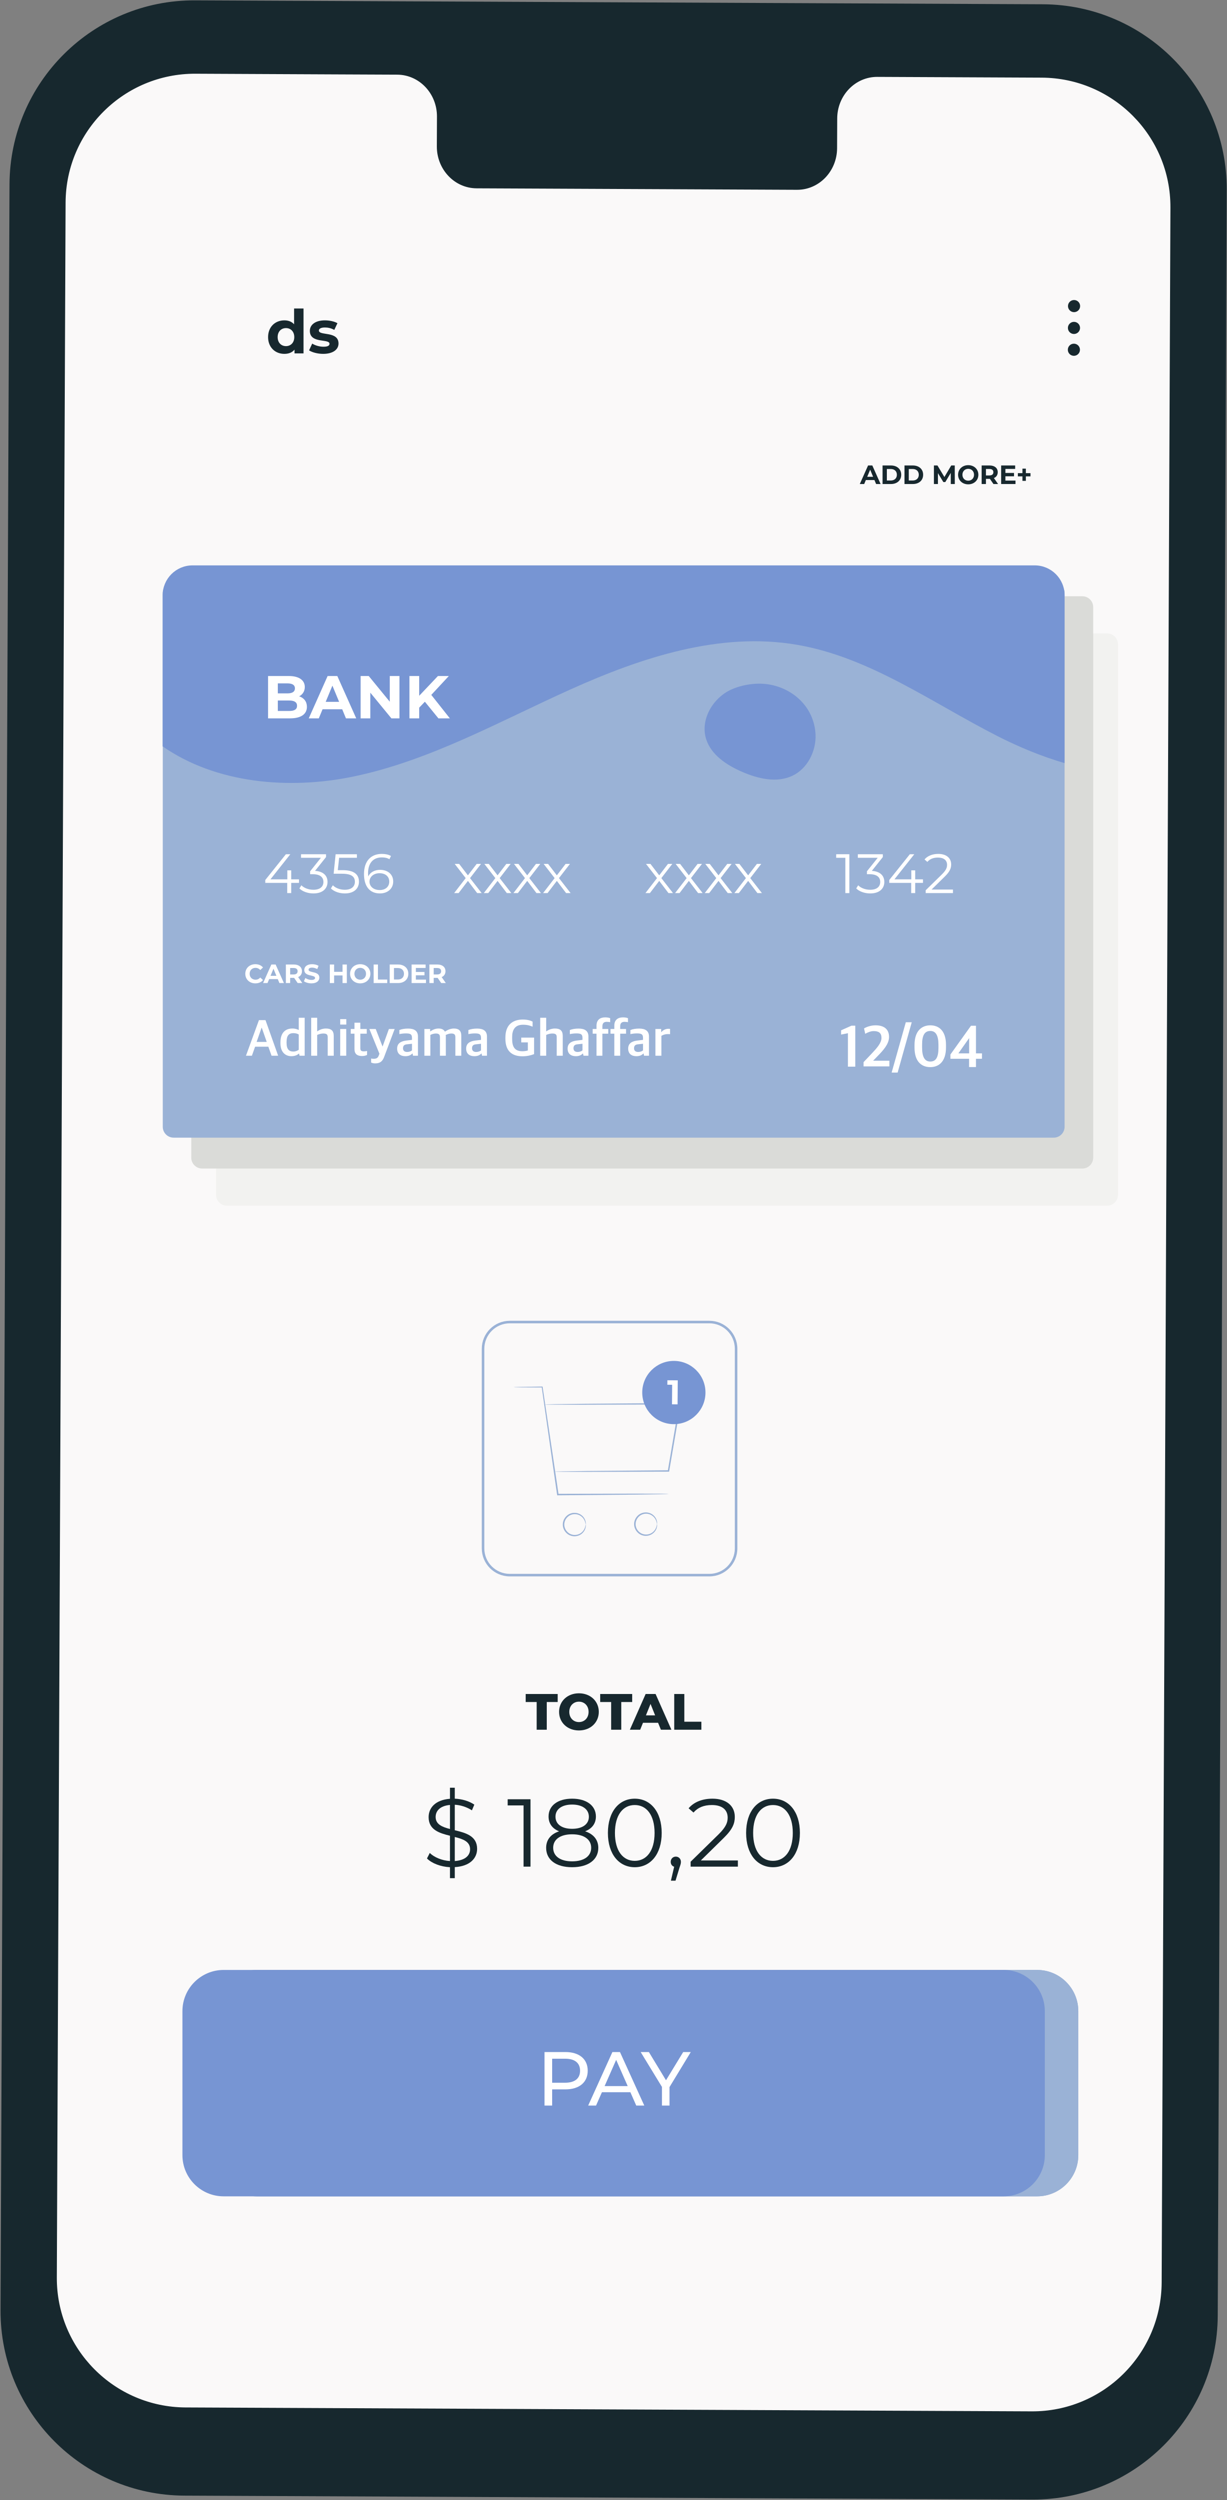
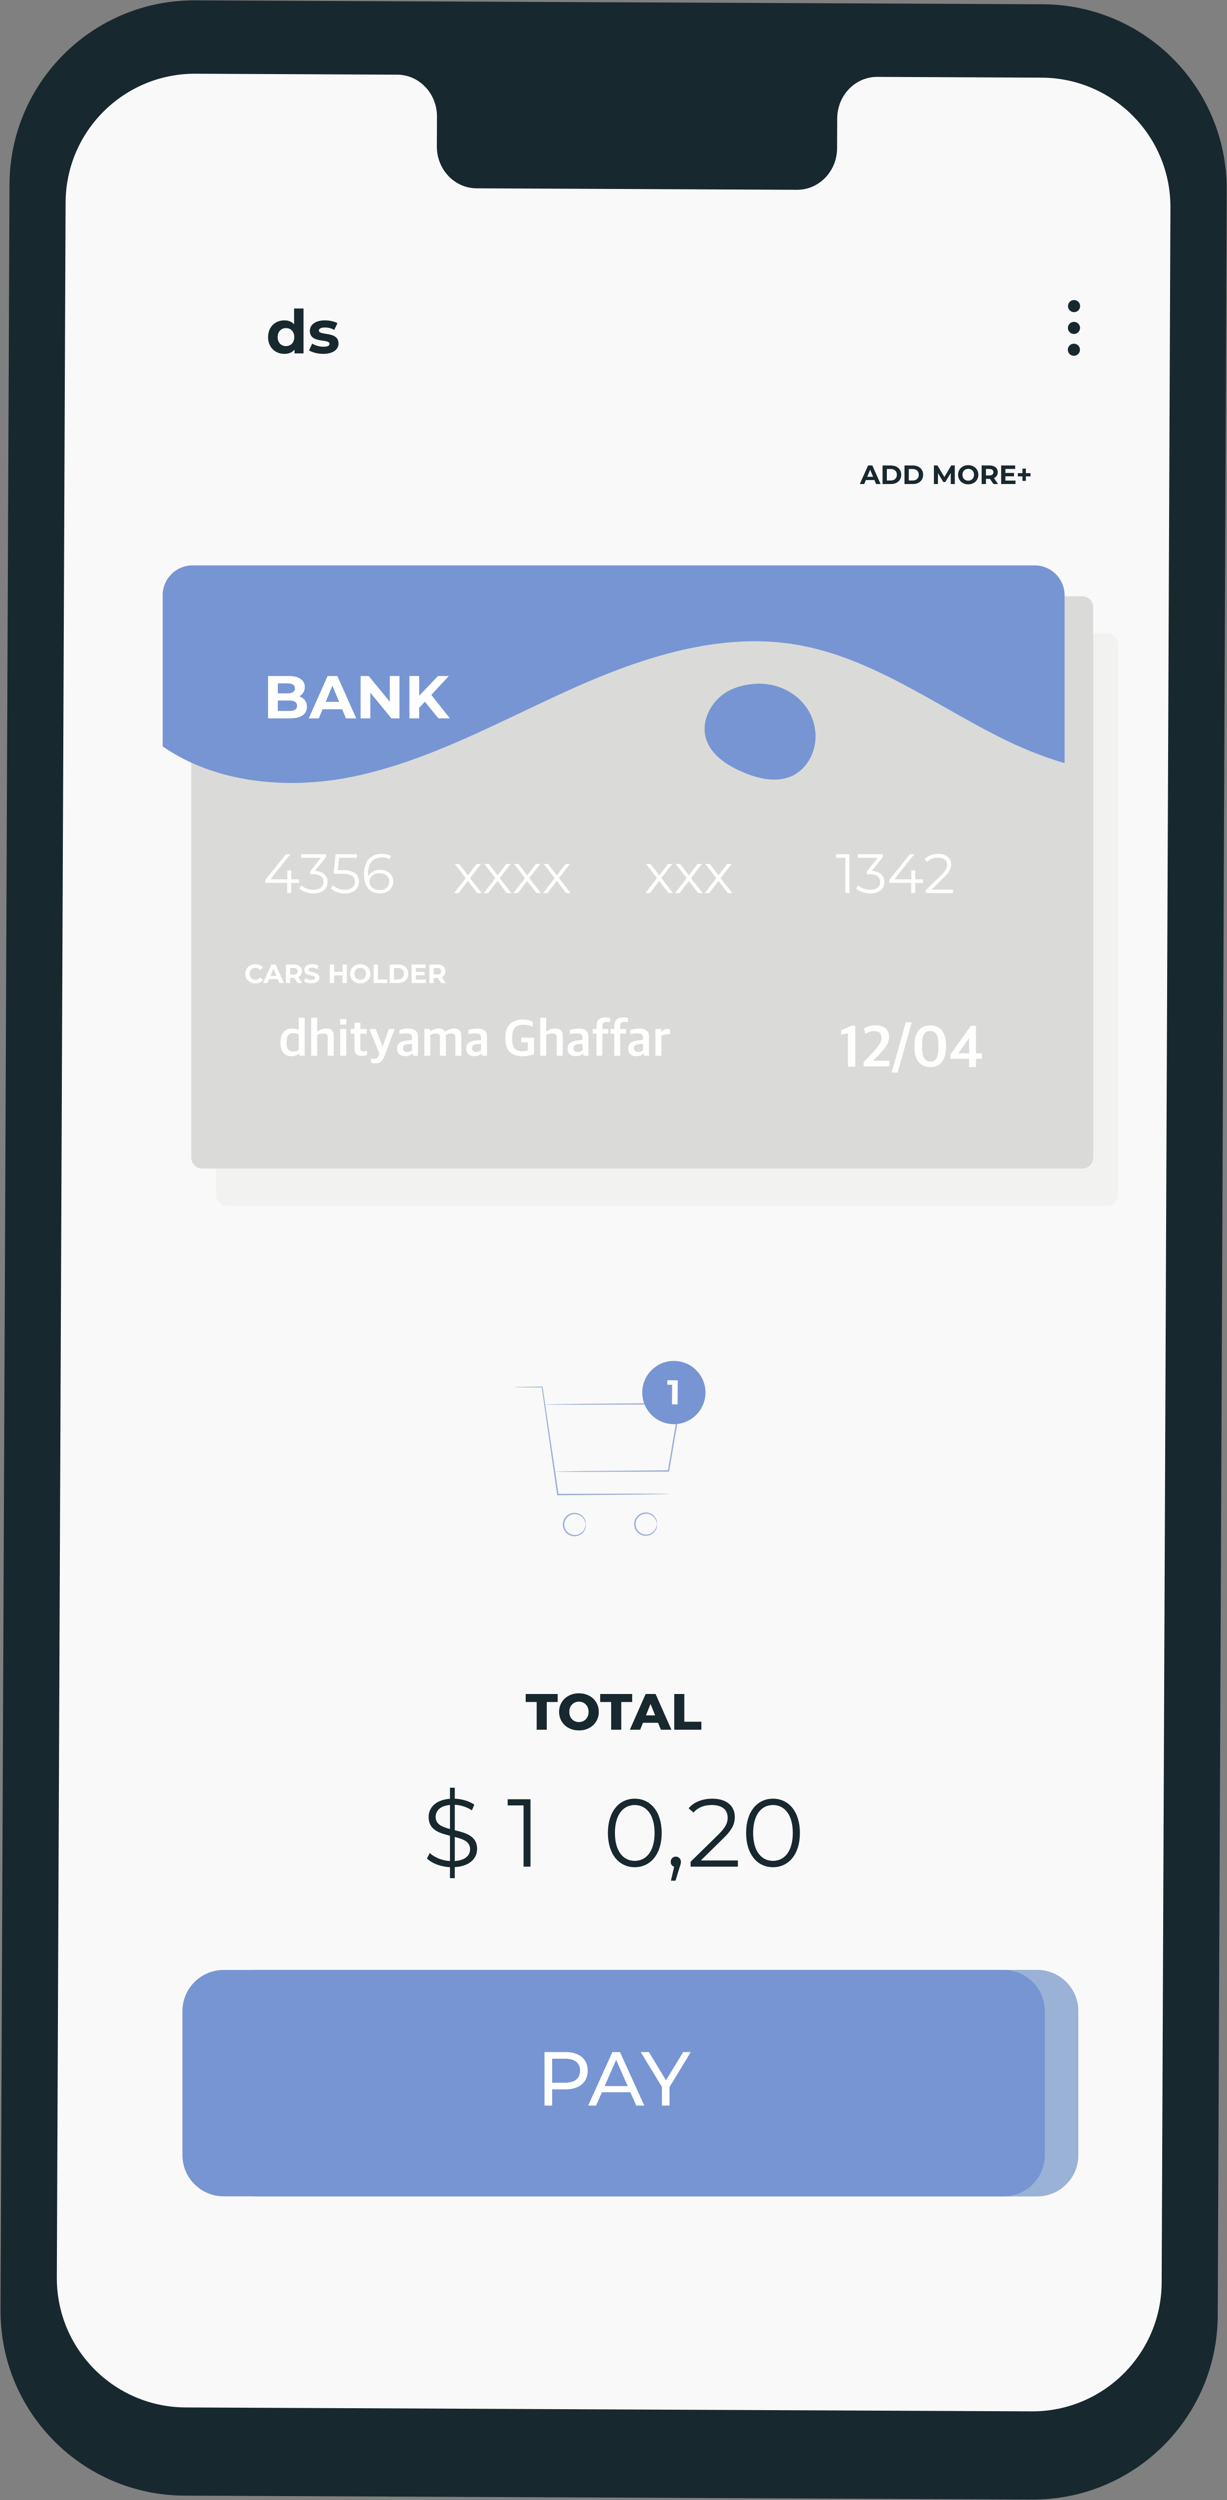
<svg xmlns="http://www.w3.org/2000/svg" height="987.9" preserveAspectRatio="xMidYMid meet" version="1.0" viewBox="297.5 46.1 484.9 987.9" width="484.9" zoomAndPan="magnify">
  <rect x="297.5" y="46.1" width="484.9" height="987.9" fill="#808080" stroke="none" />
  <g>
    <g id="change1_1">
      <path d="M 705.418 1033.762 L 370.359 1032.211 C 330.059 1032.027 297.539 999.215 297.711 958.918 L 301.258 118.918 C 301.43 78.602 334.262 46.051 374.582 46.238 L 709.645 47.789 C 749.941 47.969 782.461 80.785 782.289 121.082 L 778.738 961.086 C 778.57 1001.402 745.738 1033.949 705.418 1033.762" fill="#17282e" />
    </g>
    <g id="change2_1">
      <path d="M 709.164 76.781 L 644.203 76.48 C 635.492 76.441 628.395 83.789 628.359 92.895 L 628.309 104.68 C 628.27 113.785 621.176 121.137 612.465 121.098 L 485.84 120.512 C 477.129 120.473 470.098 113.055 470.137 103.949 L 470.184 92.164 C 470.223 83.059 463.191 75.641 454.48 75.602 L 431.633 75.5 L 374.773 75.23 C 346.535 75.102 323.543 97.895 323.422 126.133 L 319.957 946.031 C 319.84 974.258 342.613 997.238 370.836 997.367 L 705.227 998.91 C 733.465 999.043 756.457 976.25 756.578 948.012 L 760.043 128.109 C 760.16 99.887 737.387 76.91 709.164 76.781" fill="#faf9f9" />
    </g>
    <g id="change1_2">
      <path d="M 724.355 167.055 C 724.352 168.379 723.273 169.449 721.949 169.445 C 720.625 169.438 719.555 168.363 719.559 167.035 C 719.562 165.711 720.641 164.645 721.965 164.648 C 723.289 164.652 724.359 165.73 724.355 167.055" fill="#17282e" />
    </g>
    <g id="change1_3">
      <path d="M 724.324 175.684 C 724.316 177.008 723.242 178.074 721.914 178.07 C 720.59 178.066 719.52 176.988 719.527 175.664 C 719.531 174.34 720.609 173.27 721.934 173.273 C 723.258 173.277 724.328 174.355 724.324 175.684" fill="#17282e" />
    </g>
    <g id="change1_4">
      <path d="M 724.289 184.309 C 724.285 185.633 723.211 186.703 721.883 186.699 C 720.559 186.691 719.488 185.613 719.496 184.289 C 719.5 182.965 720.578 181.895 721.902 181.902 C 723.227 181.906 724.297 182.984 724.289 184.309" fill="#17282e" />
    </g>
    <g id="change3_1">
      <path d="M 735.023 522.508 L 387.188 522.508 C 384.812 522.508 382.887 520.586 382.887 518.211 L 382.887 300.68 C 382.887 298.309 384.812 296.383 387.188 296.383 L 735.023 296.383 C 737.398 296.383 739.324 298.309 739.324 300.68 L 739.324 518.211 C 739.324 520.586 737.398 522.508 735.023 522.508" fill="#f2f2f0" />
    </g>
    <g id="change4_1">
      <path d="M 725.227 507.832 L 377.387 507.832 C 375.012 507.832 373.09 505.906 373.09 503.531 L 373.09 286.004 C 373.09 283.629 375.012 281.703 377.387 281.703 L 725.227 281.703 C 727.602 281.703 729.523 283.629 729.523 286.004 L 729.523 503.531 C 729.523 505.906 727.602 507.832 725.227 507.832" fill="#dadbd8" />
    </g>
    <g id="change1_5">
      <path d="M 643.074 235.785 L 639.676 235.785 L 639.023 237.355 L 637.285 237.355 L 640.555 230.027 L 642.23 230.027 L 645.504 237.355 L 643.727 237.355 Z M 642.539 234.496 L 641.383 231.691 L 640.219 234.496 Z M 642.539 234.496" fill="#17282e" />
    </g>
    <g id="change1_6">
      <path d="M 646.281 230.027 L 649.609 230.027 C 652.008 230.027 653.652 231.473 653.652 233.691 C 653.652 235.91 652.008 237.355 649.609 237.355 L 646.281 237.355 Z M 649.527 235.965 C 650.984 235.965 651.938 235.094 651.938 233.691 C 651.938 232.289 650.984 231.422 649.527 231.422 L 647.98 231.422 L 647.98 235.965 L 649.527 235.965" fill="#17282e" />
    </g>
    <g id="change1_7">
      <path d="M 654.945 230.027 L 658.273 230.027 C 660.672 230.027 662.316 231.473 662.316 233.691 C 662.316 235.91 660.672 237.355 658.273 237.355 L 654.945 237.355 Z M 658.188 235.965 C 659.645 235.965 660.598 235.094 660.598 233.691 C 660.598 232.289 659.645 231.422 658.188 231.422 L 656.641 231.422 L 656.641 235.965 L 658.188 235.965" fill="#17282e" />
    </g>
    <g id="change1_8">
      <path d="M 673.242 237.355 L 673.23 232.961 L 671.074 236.582 L 670.309 236.582 L 668.164 233.055 L 668.164 237.355 L 666.574 237.355 L 666.574 230.027 L 667.977 230.027 L 670.719 234.582 L 673.418 230.027 L 674.812 230.027 L 674.832 237.355 L 673.242 237.355" fill="#17282e" />
    </g>
    <g id="change1_9">
      <path d="M 676.129 233.691 C 676.129 231.516 677.82 229.902 680.137 229.902 C 682.438 229.902 684.145 231.504 684.145 233.691 C 684.145 235.883 682.438 237.48 680.137 237.48 C 677.82 237.48 676.129 235.871 676.129 233.691 Z M 682.43 233.691 C 682.43 232.301 681.445 231.348 680.137 231.348 C 678.824 231.348 677.844 232.301 677.844 233.691 C 677.844 235.086 678.824 236.035 680.137 236.035 C 681.445 236.035 682.43 235.086 682.43 233.691" fill="#17282e" />
    </g>
    <g id="change1_10">
      <path d="M 690.105 237.355 L 688.695 235.312 L 687.133 235.312 L 687.133 237.355 L 685.438 237.355 L 685.438 230.027 L 688.609 230.027 C 690.566 230.027 691.797 231.043 691.797 232.688 C 691.797 233.785 691.238 234.594 690.285 235 L 691.93 237.355 Z M 688.516 231.41 L 687.133 231.41 L 687.133 233.965 L 688.516 233.965 C 689.555 233.965 690.074 233.48 690.074 232.688 C 690.074 231.879 689.555 231.41 688.516 231.41" fill="#17282e" />
    </g>
    <g id="change1_11">
      <path d="M 698.816 235.996 L 698.816 237.355 L 693.145 237.355 L 693.145 230.027 L 698.684 230.027 L 698.684 231.391 L 694.828 231.391 L 694.828 232.98 L 698.23 232.98 L 698.23 234.301 L 694.828 234.301 L 694.828 235.996 L 698.816 235.996" fill="#17282e" />
    </g>
    <g id="change1_12">
      <path d="M 704.738 234.332 L 702.914 234.332 L 702.914 236.109 L 701.566 236.109 L 701.566 234.332 L 699.754 234.332 L 699.754 233.055 L 701.566 233.055 L 701.566 231.273 L 702.914 231.273 L 702.914 233.055 L 704.738 233.055 L 704.738 234.332" fill="#17282e" />
    </g>
    <g id="change1_13">
      <path d="M 417.453 168 L 417.453 185.734 L 413.891 185.734 L 413.891 184.254 C 412.961 185.379 411.598 185.926 409.875 185.926 C 406.242 185.926 403.445 183.344 403.445 179.305 C 403.445 175.266 406.242 172.684 409.875 172.684 C 411.453 172.684 412.793 173.188 413.723 174.238 L 413.723 168 Z M 413.797 179.305 C 413.797 177.082 412.359 175.742 410.52 175.742 C 408.656 175.742 407.223 177.082 407.223 179.305 C 407.223 181.527 408.656 182.867 410.52 182.867 C 412.359 182.867 413.797 181.527 413.797 179.305" fill="#17282e" />
    </g>
    <g id="change1_14">
      <path d="M 419.641 184.539 L 420.883 181.863 C 422.027 182.605 423.773 183.105 425.352 183.105 C 427.074 183.105 427.719 182.652 427.719 181.934 C 427.719 179.832 419.949 181.98 419.949 176.844 C 419.949 174.402 422.148 172.684 425.902 172.684 C 427.672 172.684 429.633 173.09 430.852 173.809 L 429.605 176.461 C 428.34 175.742 427.074 175.504 425.902 175.504 C 424.23 175.504 423.512 176.031 423.512 176.699 C 423.512 178.898 431.277 176.77 431.277 181.84 C 431.277 184.23 429.059 185.926 425.211 185.926 C 423.031 185.926 420.832 185.328 419.641 184.539" fill="#17282e" />
    </g>
    <g id="change1_15">
      <path d="M 509.586 718.629 L 505.246 718.629 L 505.246 715.461 L 517.895 715.461 L 517.895 718.629 L 513.578 718.629 L 513.578 729.578 L 509.586 729.578 L 509.586 718.629" fill="#17282e" />
    </g>
    <g id="change1_16">
      <path d="M 518.445 722.52 C 518.445 718.285 521.773 715.18 526.289 715.18 C 530.809 715.18 534.137 718.285 534.137 722.52 C 534.137 726.758 530.809 729.863 526.289 729.863 C 521.773 729.863 518.445 726.758 518.445 722.52 Z M 530.105 722.52 C 530.105 720.082 528.43 718.488 526.289 718.488 C 524.152 718.488 522.48 720.082 522.48 722.52 C 522.48 724.961 524.152 726.555 526.289 726.555 C 528.43 726.555 530.105 724.961 530.105 722.52" fill="#17282e" />
    </g>
    <g id="change1_17">
      <path d="M 539.023 718.629 L 534.688 718.629 L 534.688 715.461 L 547.336 715.461 L 547.336 718.629 L 543.02 718.629 L 543.02 729.578 L 539.023 729.578 L 539.023 718.629" fill="#17282e" />
    </g>
    <g id="change1_18">
      <path d="M 557.57 726.84 L 551.602 726.84 L 550.492 729.578 L 546.414 729.578 L 552.648 715.461 L 556.582 715.461 L 562.836 729.578 L 558.68 729.578 Z M 556.398 723.895 L 554.586 719.375 L 552.77 723.895 Z M 556.398 723.895" fill="#17282e" />
    </g>
    <g id="change1_19">
      <path d="M 563.949 715.461 L 567.941 715.461 L 567.941 726.414 L 574.68 726.414 L 574.68 729.578 L 563.949 729.578 L 563.949 715.461" fill="#17282e" />
    </g>
    <g id="change1_20">
      <path d="M 477.227 783.863 L 477.227 788.234 L 475.324 788.234 L 475.324 783.902 C 471.598 783.711 468.102 782.344 466.238 780.441 L 467.34 778.273 C 469.09 779.984 472.133 781.273 475.324 781.469 L 475.324 771.465 C 471.145 770.438 466.887 769.145 466.887 764.125 C 466.887 760.473 469.508 757.316 475.324 756.863 L 475.324 752.484 L 477.227 752.484 L 477.227 756.82 C 480.078 756.938 482.934 757.773 484.949 759.18 L 483.996 761.426 C 481.867 760.055 479.434 759.332 477.227 759.219 L 477.227 769.297 C 481.523 770.32 486.051 771.539 486.051 776.637 C 486.051 780.328 483.273 783.52 477.227 783.863 Z M 475.324 768.805 L 475.324 759.297 C 471.406 759.641 469.66 761.652 469.66 764.047 C 469.66 766.941 472.207 768.004 475.324 768.805 Z M 483.273 776.789 C 483.273 773.785 480.5 772.758 477.227 771.961 L 477.227 781.469 C 481.41 781.16 483.273 779.223 483.273 776.789" fill="#17282e" />
    </g>
    <g id="change1_21">
      <path d="M 507.145 757.051 L 507.145 783.672 L 504.402 783.672 L 504.402 759.484 L 498.129 759.484 L 498.129 757.051 L 507.145 757.051" fill="#17282e" />
    </g>
    <g id="change1_22">
-       <path d="M 533.945 776.258 C 533.945 780.973 529.953 783.902 523.602 783.902 C 517.215 783.902 513.332 780.973 513.332 776.258 C 513.332 773.062 515.156 770.816 518.469 769.715 C 515.77 768.648 514.285 766.637 514.285 763.859 C 514.285 759.523 517.973 756.82 523.602 756.82 C 529.23 756.82 532.996 759.523 532.996 763.859 C 532.996 766.637 531.477 768.648 528.734 769.715 C 532.082 770.816 533.945 773.098 533.945 776.258 Z M 531.133 776.219 C 531.133 772.949 528.316 770.895 523.602 770.895 C 518.887 770.895 516.109 772.949 516.109 776.219 C 516.109 779.527 518.887 781.582 523.602 781.582 C 528.316 781.582 531.133 779.527 531.133 776.219 Z M 523.602 768.727 C 527.746 768.727 530.219 766.863 530.219 763.973 C 530.219 760.969 527.594 759.145 523.602 759.145 C 519.57 759.145 517.02 760.969 517.02 763.934 C 517.02 766.863 519.453 768.727 523.602 768.727" fill="#17282e" />
-     </g>
+       </g>
    <g id="change1_23">
      <path d="M 537.738 770.363 C 537.738 761.879 542.188 756.82 548.348 756.82 C 554.508 756.82 558.996 761.879 558.996 770.363 C 558.996 778.844 554.508 783.902 548.348 783.902 C 542.188 783.902 537.738 778.844 537.738 770.363 Z M 556.184 770.363 C 556.184 763.25 552.984 759.332 548.348 759.332 C 543.707 759.332 540.516 763.25 540.516 770.363 C 540.516 777.477 543.707 781.391 548.348 781.391 C 552.984 781.391 556.184 777.477 556.184 770.363" fill="#17282e" />
    </g>
    <g id="change1_24">
      <path d="M 566.59 781.77 C 566.59 782.418 566.438 782.91 566.059 783.98 L 564.461 789.227 L 562.637 789.227 L 563.926 783.711 C 563.129 783.48 562.559 782.762 562.559 781.77 C 562.559 780.594 563.434 779.715 564.574 779.715 C 565.754 779.715 566.59 780.629 566.59 781.77" fill="#17282e" />
    </g>
    <g id="change1_25">
      <path d="M 589.102 781.238 L 589.102 783.672 L 570.43 783.672 L 570.43 781.734 L 581.492 770.895 C 584.5 767.93 585.07 766.141 585.07 764.312 C 585.07 761.234 582.902 759.332 578.836 759.332 C 575.715 759.332 573.316 760.281 571.566 762.301 L 569.629 760.625 C 571.684 758.191 574.992 756.82 579.062 756.82 C 584.465 756.82 587.887 759.562 587.887 764.012 C 587.887 766.559 587.086 768.84 583.512 772.34 L 574.457 781.238 L 589.102 781.238" fill="#17282e" />
    </g>
    <g id="change1_26">
      <path d="M 592.359 770.363 C 592.359 761.879 596.812 756.82 602.973 756.82 C 609.133 756.82 613.617 761.879 613.617 770.363 C 613.617 778.844 609.133 783.902 602.973 783.902 C 596.812 783.902 592.359 778.844 592.359 770.363 Z M 610.805 770.363 C 610.805 763.25 607.609 759.332 602.973 759.332 C 598.328 759.332 595.137 763.25 595.137 770.363 C 595.137 777.477 598.328 781.391 602.973 781.391 C 607.609 781.391 610.805 777.477 610.805 770.363" fill="#17282e" />
    </g>
    <g id="change5_1">
      <path d="M 707.352 913.949 L 399.109 913.949 C 390.113 913.949 382.824 906.656 382.824 897.664 L 382.824 840.781 C 382.824 831.785 390.113 824.496 399.109 824.496 L 707.352 824.496 C 716.344 824.496 723.637 831.785 723.637 840.781 L 723.637 897.664 C 723.637 906.656 716.344 913.949 707.352 913.949" fill="#9ab2d6" />
    </g>
    <g id="change5_2">
      <path d="M 707.352 824.496 L 399.109 824.496 C 390.113 824.496 382.824 831.785 382.824 840.781 L 382.824 897.664 C 382.824 906.656 390.113 913.949 399.109 913.949 L 707.352 913.949 C 716.344 913.949 723.637 906.656 723.637 897.664 L 723.637 840.781 C 723.637 831.785 716.344 824.496 707.352 824.496" fill="#9ab2d6" />
    </g>
    <g id="change6_1">
      <path d="M 694.121 913.949 L 385.879 913.949 C 376.887 913.949 369.594 906.656 369.594 897.664 L 369.594 840.781 C 369.594 831.785 376.887 824.496 385.879 824.496 L 694.121 824.496 C 703.113 824.496 710.406 831.785 710.406 840.781 L 710.406 897.664 C 710.406 906.656 703.113 913.949 694.121 913.949" fill="#7795d3" />
    </g>
    <g id="change7_1">
      <path d="M 529.762 864.312 C 529.762 868.902 526.438 871.688 520.938 871.688 L 515.707 871.688 L 515.707 878.09 L 512.688 878.09 L 512.688 856.938 L 520.938 856.938 C 526.438 856.938 529.762 859.719 529.762 864.312 Z M 526.738 864.312 C 526.738 861.289 524.715 859.566 520.848 859.566 L 515.707 859.566 L 515.707 869.059 L 520.848 869.059 C 524.715 869.059 526.738 867.332 526.738 864.312" fill="#fff" />
    </g>
    <g id="change7_2">
      <path d="M 546.617 872.805 L 535.379 872.805 L 533.051 878.09 L 529.941 878.09 L 539.52 856.938 L 542.508 856.938 L 552.117 878.09 L 548.945 878.09 Z M 545.562 870.387 L 541 860.02 L 536.438 870.387 Z M 545.562 870.387" fill="#fff" />
    </g>
    <g id="change7_3">
      <path d="M 562.086 870.777 L 562.086 878.09 L 559.098 878.09 L 559.098 870.719 L 550.695 856.938 L 553.93 856.938 L 560.695 868.09 L 567.496 856.938 L 570.488 856.938 L 562.086 870.777" fill="#fff" />
    </g>
    <g id="change5_3">
      <path d="M 561.738 636.398 C 561.738 636.418 561.441 636.438 560.871 636.461 C 560.246 636.477 559.414 636.5 558.363 636.527 C 556.129 636.562 552.98 636.609 549.09 636.672 C 541.176 636.742 530.246 636.84 517.953 636.949 L 517.699 636.949 L 517.66 636.699 C 517.422 635.055 517.168 633.309 516.91 631.547 C 514.754 616.453 512.828 602.98 511.574 594.18 L 511.758 594.34 C 508.25 594.324 505.449 594.312 503.465 594.305 C 502.539 594.285 501.809 594.273 501.258 594.266 C 500.758 594.254 500.496 594.238 500.496 594.219 C 500.496 594.199 500.758 594.184 501.258 594.164 C 501.809 594.148 502.539 594.129 503.465 594.102 C 505.445 594.07 508.246 594.023 511.758 593.969 L 511.918 593.965 L 511.941 594.125 C 513.25 602.922 515.25 616.379 517.488 631.461 C 517.746 633.227 518 634.969 518.238 636.613 L 517.949 636.363 C 530.246 636.328 541.172 636.301 549.086 636.277 C 552.98 636.293 556.129 636.305 558.363 636.312 C 559.414 636.328 560.246 636.34 560.867 636.348 C 561.441 636.363 561.738 636.383 561.738 636.398" fill="#9ab2d6" />
    </g>
    <g id="change5_4">
      <path d="M 516.633 627.594 C 516.629 627.586 516.703 627.574 516.852 627.566 C 517.023 627.559 517.234 627.551 517.496 627.539 C 518.105 627.523 518.938 627.504 520 627.48 C 522.23 627.445 525.402 627.398 529.371 627.34 C 537.414 627.27 548.664 627.164 561.688 627.047 L 561.41 627.281 C 562.336 621.836 563.336 615.949 564.371 609.855 C 564.906 606.723 565.434 603.641 565.938 600.707 L 566.227 601.047 C 551.102 601.094 537.754 601.141 528.137 601.172 C 523.379 601.16 519.551 601.152 516.859 601.148 C 515.57 601.137 514.555 601.125 513.82 601.117 C 513.5 601.105 513.242 601.102 513.031 601.094 C 512.855 601.086 512.766 601.078 512.766 601.066 C 512.766 601.059 512.855 601.051 513.031 601.039 C 513.242 601.031 513.5 601.02 513.82 601.008 C 514.555 600.992 515.566 600.969 516.859 600.938 C 519.547 600.902 523.379 600.852 528.137 600.785 C 537.754 600.703 551.102 600.594 566.223 600.465 L 566.566 600.461 L 566.512 600.805 C 566.012 603.738 565.484 606.82 564.949 609.953 C 563.906 616.047 562.898 621.934 561.965 627.375 L 561.926 627.609 L 561.688 627.609 C 548.664 627.645 537.414 627.676 529.371 627.695 C 525.406 627.684 522.23 627.676 520 627.668 C 518.941 627.656 518.105 627.645 517.496 627.637 C 517.234 627.629 517.023 627.621 516.852 627.617 C 516.703 627.609 516.633 627.602 516.633 627.594" fill="#9ab2d6" />
    </g>
    <g id="change5_5">
      <path d="M 528.969 648.48 C 528.914 648.48 528.91 648.09 528.715 647.438 C 528.52 646.801 528.062 645.875 527.094 645.176 C 526.152 644.473 524.629 644.094 523.168 644.652 C 521.719 645.172 520.477 646.727 520.504 648.527 C 520.496 650.328 521.758 651.871 523.211 652.371 C 524.68 652.914 526.199 652.52 527.133 651.805 C 528.094 651.094 528.539 650.16 528.727 649.52 C 528.914 648.867 528.914 648.477 528.969 648.48 C 528.992 648.477 529.074 648.867 528.949 649.574 C 528.82 650.266 528.41 651.305 527.387 652.133 C 526.398 652.961 524.707 653.469 523.031 652.883 C 521.371 652.348 519.906 650.598 519.914 648.531 C 519.887 646.465 521.324 644.699 522.98 644.145 C 524.648 643.539 526.344 644.023 527.344 644.844 C 528.375 645.656 528.801 646.691 528.938 647.383 C 529.07 648.086 528.992 648.48 528.969 648.48" fill="#9ab2d6" />
    </g>
    <g id="change5_6">
      <path d="M 557.148 648.312 C 557.098 648.312 557.094 647.922 556.895 647.273 C 556.703 646.633 556.246 645.711 555.273 645.008 C 554.336 644.305 552.812 643.926 551.348 644.488 C 549.898 645.004 548.66 646.559 548.688 648.359 C 548.68 650.164 549.938 651.703 551.395 652.203 C 552.863 652.75 554.383 652.352 555.312 651.641 C 556.277 650.926 556.723 649.996 556.906 649.355 C 557.098 648.703 557.098 648.312 557.148 648.312 C 557.176 648.309 557.258 648.703 557.129 649.41 C 557.004 650.102 556.594 651.141 555.566 651.969 C 554.578 652.797 552.887 653.301 551.211 652.715 C 549.555 652.184 548.09 650.43 548.098 648.363 C 548.066 646.301 549.508 644.531 551.16 643.98 C 552.828 643.375 554.527 643.859 555.523 644.676 C 556.559 645.492 556.98 646.527 557.117 647.215 C 557.254 647.922 557.176 648.316 557.148 648.312" fill="#9ab2d6" />
    </g>
    <g id="change6_2">
      <path d="M 576.297 596.266 C 576.34 603.164 570.777 608.793 563.875 608.836 C 556.977 608.875 551.348 603.312 551.309 596.41 C 551.266 589.512 556.828 583.883 563.73 583.844 C 570.629 583.805 576.258 589.363 576.297 596.266" fill="#7795d3" />
    </g>
    <g id="change7_4">
      <path d="M 565.34 591.523 L 565.27 601.008 L 563.07 600.992 L 563.129 593.27 L 561.234 593.254 L 561.25 591.492 L 565.34 591.523" fill="#fff" />
    </g>
    <g id="change5_7">
-       <path d="M 577.828 668.488 L 577.828 667.988 L 498.969 667.988 C 496.188 667.988 493.672 666.863 491.848 665.039 C 490.023 663.215 488.898 660.699 488.898 657.918 L 488.898 579.059 C 488.898 576.277 490.023 573.762 491.848 571.938 C 493.672 570.113 496.188 568.988 498.969 568.988 L 577.828 568.988 C 580.609 568.988 583.125 570.113 584.949 571.938 C 586.77 573.762 587.898 576.277 587.898 579.059 L 587.898 657.918 C 587.898 660.699 586.77 663.215 584.949 665.039 C 583.125 666.863 580.609 667.988 577.828 667.988 L 577.828 668.988 C 583.941 668.988 588.898 664.031 588.898 657.918 L 588.898 579.059 C 588.898 572.945 583.941 567.988 577.828 567.988 L 498.969 567.988 C 492.855 567.988 487.898 572.945 487.898 579.059 L 487.898 657.918 C 487.898 664.031 492.855 668.988 498.969 668.988 L 577.828 668.988 L 577.828 668.488" fill="#9ab2d6" />
-     </g>
+       </g>
    <g id="change5_8">
-       <path d="M 713.918 495.629 L 366.125 495.629 C 363.75 495.629 361.824 493.703 361.824 491.328 L 361.824 280.414 C 361.824 278.039 363.75 276.113 366.125 276.113 L 713.918 276.113 C 716.293 276.113 718.219 278.039 718.219 280.414 L 718.219 491.328 C 718.219 493.703 716.293 495.629 713.918 495.629" fill="#9ab2d6" />
-     </g>
+       </g>
    <g id="change6_3">
      <path d="M 619.234 332.391 C 616.738 322.082 606.59 315.605 596.004 316.285 C 592.695 316.5 589.457 317.238 586.59 318.516 C 579.234 321.785 574.125 330.48 576.562 338.148 C 578.555 344.41 584.645 348.402 590.668 351.031 C 596.973 353.785 604.383 355.582 610.609 352.652 C 616.605 349.836 620.086 342.922 619.793 336.301 C 619.734 334.977 619.543 333.672 619.234 332.391" fill="#7795d3" />
    </g>
    <g id="change6_4">
      <path d="M 706.41 269.5 L 373.59 269.5 C 367.066 269.5 361.781 274.789 361.781 281.309 L 361.781 341.02 C 382.816 355.684 411.691 358.262 437.316 352.906 C 467.52 346.59 494.871 331.148 523.012 318.488 C 551.152 305.828 582.066 295.664 612.48 300.879 C 641.18 305.801 665.648 323.68 691.586 336.906 C 699.969 341.18 708.988 344.945 718.219 347.637 L 718.219 281.309 C 718.219 274.789 712.93 269.5 706.41 269.5" fill="#7795d3" />
    </g>
    <g id="change7_5">
      <path d="M 418.789 325.383 C 418.789 328.277 416.496 329.949 412.098 329.949 L 403.441 329.949 L 403.441 313.219 L 411.621 313.219 C 415.805 313.219 417.953 314.961 417.953 317.566 C 417.953 319.242 417.094 320.531 415.73 321.246 C 417.598 321.848 418.789 323.281 418.789 325.383 Z M 407.293 316.133 L 407.293 320.078 L 411.141 320.078 C 413.027 320.078 414.059 319.406 414.059 318.094 C 414.059 316.777 413.027 316.133 411.141 316.133 Z M 414.895 324.977 C 414.895 323.566 413.82 322.898 411.809 322.898 L 407.293 322.898 L 407.293 327.031 L 411.809 327.031 C 413.82 327.031 414.895 326.41 414.895 324.977" fill="#fff" />
    </g>
    <g id="change7_6">
      <path d="M 432.738 326.363 L 424.969 326.363 L 423.484 329.949 L 419.52 329.949 L 426.977 313.219 L 430.801 313.219 L 438.281 329.949 L 434.219 329.949 Z M 431.52 323.426 L 428.863 317.016 L 426.211 323.426 Z M 431.52 323.426" fill="#fff" />
    </g>
    <g id="change7_7">
      <path d="M 455.359 313.219 L 455.359 329.949 L 452.18 329.949 L 443.84 319.789 L 443.84 329.949 L 440.012 329.949 L 440.012 313.219 L 443.219 313.219 L 451.535 323.375 L 451.535 313.219 L 455.359 313.219" fill="#fff" />
    </g>
    <g id="change7_8">
      <path d="M 465.406 323.375 L 463.16 325.719 L 463.16 329.949 L 459.312 329.949 L 459.312 313.219 L 463.16 313.219 L 463.16 321.031 L 470.57 313.219 L 474.871 313.219 L 467.941 320.676 L 475.277 329.949 L 470.762 329.949 L 465.406 323.375" fill="#fff" />
    </g>
    <g id="change7_9">
      <path d="M 415.656 394.961 L 412.586 394.961 L 412.586 398.996 L 411.008 398.996 L 411.008 394.961 L 402.34 394.961 L 402.34 393.816 L 410.48 383.637 L 412.234 383.637 L 404.383 393.555 L 411.051 393.555 L 411.051 390 L 412.586 390 L 412.586 393.555 L 415.656 393.555 L 415.656 394.961" fill="#fff" />
    </g>
    <g id="change7_10">
      <path d="M 426.938 394.586 C 426.938 397.152 425.07 399.129 421.363 399.129 C 419.145 399.129 417.02 398.359 415.832 397.152 L 416.602 395.902 C 417.59 396.934 419.363 397.68 421.363 397.68 C 423.906 397.68 425.312 396.496 425.312 394.586 C 425.312 392.742 424.016 391.535 421.164 391.535 L 420.066 391.535 L 420.066 390.375 L 424.324 385.043 L 416.469 385.043 L 416.469 383.637 L 426.344 383.637 L 426.344 384.758 L 421.996 390.219 C 425.289 390.395 426.938 392.129 426.938 394.586" fill="#fff" />
    </g>
    <g id="change7_11">
      <path d="M 439.355 394.477 C 439.355 397.086 437.531 399.129 433.777 399.129 C 431.562 399.129 429.457 398.359 428.273 397.152 L 429.043 395.902 C 430.027 396.934 431.785 397.68 433.758 397.68 C 436.367 397.68 437.75 396.406 437.75 394.543 C 437.75 392.566 436.523 391.34 432.617 391.34 L 429.348 391.34 L 430.137 383.637 L 438.539 383.637 L 438.539 385.043 L 431.52 385.043 L 430.992 389.934 L 432.969 389.934 C 437.598 389.934 439.355 391.758 439.355 394.477" fill="#fff" />
    </g>
    <g id="change7_12">
      <path d="M 452.891 394.41 C 452.891 397.285 450.629 399.129 447.645 399.129 C 443.562 399.129 441.348 396.297 441.348 391.449 C 441.348 386.227 444.199 383.508 448.367 383.508 C 449.75 383.508 451.047 383.746 452.012 384.34 L 451.375 385.613 C 450.586 385.086 449.531 384.891 448.391 384.891 C 445.078 384.891 442.949 387.016 442.949 391.188 C 442.949 391.535 442.973 391.977 443.016 392.438 C 443.785 390.746 445.582 389.805 447.711 389.805 C 450.762 389.805 452.891 391.602 452.891 394.41 Z M 451.328 394.453 C 451.328 392.438 449.84 391.141 447.469 391.141 C 445.121 391.141 443.52 392.59 443.52 394.496 C 443.52 396.188 444.926 397.789 447.578 397.789 C 449.797 397.789 451.328 396.496 451.328 394.453" fill="#fff" />
    </g>
    <g id="change7_13">
      <path d="M 486.078 398.996 L 482.414 394.172 L 478.73 398.996 L 476.973 398.996 L 481.539 393.074 L 477.191 387.457 L 478.949 387.457 L 482.414 391.977 L 485.883 387.457 L 487.594 387.457 L 483.246 393.074 L 487.855 398.996 L 486.078 398.996" fill="#fff" />
    </g>
    <g id="change7_14">
      <path d="M 497.797 398.996 L 494.133 394.172 L 490.445 398.996 L 488.691 398.996 L 493.254 393.074 L 488.91 387.457 L 490.664 387.457 L 494.133 391.977 L 497.598 387.457 L 499.312 387.457 L 494.965 393.074 L 499.574 398.996 L 497.797 398.996" fill="#fff" />
    </g>
    <g id="change7_15">
      <path d="M 509.512 398.996 L 505.848 394.172 L 502.16 398.996 L 500.402 398.996 L 504.969 393.074 L 500.625 387.457 L 502.379 387.457 L 505.848 391.977 L 509.312 387.457 L 511.023 387.457 L 506.68 393.074 L 511.289 398.996 L 509.512 398.996" fill="#fff" />
    </g>
    <g id="change7_16">
      <path d="M 521.227 398.996 L 517.562 394.172 L 513.879 398.996 L 512.121 398.996 L 516.688 393.074 L 512.34 387.457 L 514.098 387.457 L 517.562 391.977 L 521.027 387.457 L 522.742 387.457 L 518.395 393.074 L 523.004 398.996 L 521.227 398.996" fill="#fff" />
    </g>
    <g id="change7_17">
      <path d="M 561.68 398.996 L 558.016 394.172 L 554.332 398.996 L 552.574 398.996 L 557.141 393.074 L 552.793 387.457 L 554.551 387.457 L 558.016 391.977 L 561.484 387.457 L 563.195 387.457 L 558.852 393.074 L 563.461 398.996 L 561.68 398.996" fill="#fff" />
    </g>
    <g id="change7_18">
      <path d="M 573.395 398.996 L 569.73 394.172 L 566.047 398.996 L 564.289 398.996 L 568.855 393.074 L 564.508 387.457 L 566.266 387.457 L 569.73 391.977 L 573.195 387.457 L 574.91 387.457 L 570.562 393.074 L 575.172 398.996 L 573.395 398.996" fill="#fff" />
    </g>
    <g id="change7_19">
      <path d="M 585.109 398.996 L 581.445 394.172 L 577.762 398.996 L 576.008 398.996 L 580.57 393.074 L 576.227 387.457 L 577.98 387.457 L 581.445 391.977 L 584.914 387.457 L 586.625 387.457 L 582.281 393.074 L 586.891 398.996 L 585.109 398.996" fill="#fff" />
    </g>
    <g id="change7_20">
-       <path d="M 596.824 398.996 L 593.16 394.172 L 589.477 398.996 L 587.719 398.996 L 592.285 393.074 L 587.938 387.457 L 589.695 387.457 L 593.16 391.977 L 596.629 387.457 L 598.34 387.457 L 593.992 393.074 L 598.605 398.996 L 596.824 398.996" fill="#fff" />
-     </g>
+       </g>
    <g id="change7_21">
      <path d="M 633.156 383.637 L 633.156 398.996 L 631.578 398.996 L 631.578 385.043 L 627.957 385.043 L 627.957 383.637 L 633.156 383.637" fill="#fff" />
    </g>
    <g id="change7_22">
      <path d="M 646.977 394.586 C 646.977 397.152 645.113 399.129 641.406 399.129 C 639.188 399.129 637.059 398.359 635.875 397.152 L 636.645 395.902 C 637.633 396.934 639.406 397.68 641.406 397.68 C 643.949 397.68 645.355 396.496 645.355 394.586 C 645.355 392.742 644.059 391.535 641.207 391.535 L 640.109 391.535 L 640.109 390.375 L 644.367 385.043 L 636.512 385.043 L 636.512 383.637 L 646.383 383.637 L 646.383 384.758 L 642.039 390.219 C 645.332 390.395 646.977 392.129 646.977 394.586" fill="#fff" />
    </g>
    <g id="change7_23">
      <path d="M 662.246 394.961 L 659.176 394.961 L 659.176 398.996 L 657.598 398.996 L 657.598 394.961 L 648.93 394.961 L 648.93 393.816 L 657.066 383.637 L 658.824 383.637 L 650.973 393.555 L 657.641 393.555 L 657.641 390 L 659.176 390 L 659.176 393.555 L 662.246 393.555 L 662.246 394.961" fill="#fff" />
    </g>
    <g id="change7_24">
      <path d="M 674.094 397.594 L 674.094 398.996 L 663.32 398.996 L 663.32 397.879 L 669.707 391.625 C 671.441 389.914 671.77 388.883 671.77 387.828 C 671.77 386.051 670.52 384.953 668.172 384.953 C 666.371 384.953 664.988 385.504 663.98 386.664 L 662.859 385.699 C 664.047 384.297 665.953 383.508 668.305 383.508 C 671.418 383.508 673.391 385.086 673.391 387.652 C 673.391 389.121 672.934 390.438 670.867 392.461 L 665.645 397.594 L 674.094 397.594" fill="#fff" />
    </g>
    <g id="change7_25">
      <path d="M 394.441 430.875 C 394.441 428.664 396.137 427.086 398.422 427.086 C 399.688 427.086 400.742 427.547 401.438 428.383 L 400.348 429.387 C 399.855 428.824 399.234 428.527 398.504 428.527 C 397.133 428.527 396.156 429.492 396.156 430.875 C 396.156 432.258 397.133 433.219 398.504 433.219 C 399.234 433.219 399.855 432.926 400.348 432.352 L 401.438 433.355 C 400.742 434.203 399.688 434.664 398.41 434.664 C 396.137 434.664 394.441 433.086 394.441 430.875" fill="#fff" />
    </g>
    <g id="change7_26">
      <path d="M 407.27 432.969 L 403.867 432.969 L 403.219 434.539 L 401.48 434.539 L 404.746 427.211 L 406.422 427.211 L 409.699 434.539 L 407.922 434.539 Z M 406.734 431.68 L 405.574 428.875 L 404.41 431.68 Z M 406.734 431.68" fill="#fff" />
    </g>
    <g id="change7_27">
      <path d="M 415.145 434.539 L 413.73 432.496 L 412.168 432.496 L 412.168 434.539 L 410.477 434.539 L 410.477 427.211 L 413.645 427.211 C 415.605 427.211 416.828 428.227 416.828 429.871 C 416.828 430.969 416.273 431.773 415.32 432.184 L 416.965 434.539 Z M 413.551 428.594 L 412.168 428.594 L 412.168 431.148 L 413.551 431.148 C 414.59 431.148 415.113 430.664 415.113 429.871 C 415.113 429.062 414.59 428.594 413.551 428.594" fill="#fff" />
    </g>
    <g id="change7_28">
      <path d="M 417.605 433.816 L 418.184 432.539 C 418.801 432.988 419.719 433.305 420.602 433.305 C 421.605 433.305 422.016 432.969 422.016 432.52 C 422.016 431.148 417.754 432.09 417.754 429.367 C 417.754 428.121 418.758 427.086 420.84 427.086 C 421.762 427.086 422.707 427.305 423.387 427.734 L 422.863 429.023 C 422.18 428.633 421.48 428.445 420.832 428.445 C 419.824 428.445 419.438 428.824 419.438 429.281 C 419.438 430.633 423.699 429.703 423.699 432.395 C 423.699 433.617 422.684 434.664 420.59 434.664 C 419.43 434.664 418.258 434.32 417.605 433.816" fill="#fff" />
    </g>
    <g id="change7_29">
      <path d="M 434.562 427.211 L 434.562 434.539 L 432.863 434.539 L 432.863 431.535 L 429.535 431.535 L 429.535 434.539 L 427.84 434.539 L 427.84 427.211 L 429.535 427.211 L 429.535 430.102 L 432.863 430.102 L 432.863 427.211 L 434.562 427.211" fill="#fff" />
    </g>
    <g id="change7_30">
      <path d="M 435.852 430.875 C 435.852 428.695 437.547 427.086 439.859 427.086 C 442.164 427.086 443.871 428.688 443.871 430.875 C 443.871 433.062 442.164 434.664 439.859 434.664 C 437.547 434.664 435.852 433.055 435.852 430.875 Z M 442.152 430.875 C 442.152 429.484 441.172 428.527 439.859 428.527 C 438.551 428.527 437.566 429.484 437.566 430.875 C 437.566 432.266 438.551 433.219 439.859 433.219 C 441.172 433.219 442.152 432.266 442.152 430.875" fill="#fff" />
    </g>
    <g id="change7_31">
      <path d="M 445.164 427.211 L 446.859 427.211 L 446.859 433.156 L 450.535 433.156 L 450.535 434.539 L 445.164 434.539 L 445.164 427.211" fill="#fff" />
    </g>
    <g id="change7_32">
      <path d="M 451.496 427.211 L 454.824 427.211 C 457.227 427.211 458.867 428.656 458.867 430.875 C 458.867 433.094 457.227 434.539 454.824 434.539 L 451.496 434.539 Z M 454.742 433.145 C 456.195 433.145 457.148 432.277 457.148 430.875 C 457.148 429.473 456.195 428.605 454.742 428.605 L 453.191 428.605 L 453.191 433.145 L 454.742 433.145" fill="#fff" />
    </g>
    <g id="change7_33">
      <path d="M 465.832 433.18 L 465.832 434.539 L 460.16 434.539 L 460.16 427.211 L 465.695 427.211 L 465.695 428.57 L 461.844 428.57 L 461.844 430.164 L 465.246 430.164 L 465.246 431.48 L 461.844 431.48 L 461.844 433.18 L 465.832 433.18" fill="#fff" />
    </g>
    <g id="change7_34">
      <path d="M 471.863 434.539 L 470.449 432.496 L 468.891 432.496 L 468.891 434.539 L 467.195 434.539 L 467.195 427.211 L 470.363 427.211 C 472.32 427.211 473.547 428.227 473.547 429.871 C 473.547 430.969 472.992 431.773 472.039 432.184 L 473.684 434.539 Z M 470.27 428.594 L 468.891 428.594 L 468.891 431.148 L 470.27 431.148 C 471.309 431.148 471.832 430.664 471.832 429.871 C 471.832 429.062 471.309 428.594 470.27 428.594" fill="#fff" />
    </g>
    <g id="change7_35">
-       <path d="M 399.836 449.184 L 402.418 449.184 L 407.422 463.254 L 404.816 463.254 L 403.547 459.684 L 398.316 459.684 L 397.047 463.254 L 394.707 463.254 Z M 398.91 457.797 L 402.91 457.797 L 400.941 452.176 L 400.883 452.176 L 398.91 457.797" fill="#fff" />
-     </g>
+       </g>
    <g id="change7_36">
      <path d="M 408.324 458.289 L 408.324 458.023 C 408.324 454.145 410.293 452.504 413.043 452.504 C 414.273 452.504 415.07 452.836 415.562 453.102 L 415.562 448.262 L 417.902 448.262 L 417.902 463.254 L 415.895 463.254 L 415.688 462.41 L 415.605 462.41 C 414.949 463.027 413.965 463.438 412.609 463.438 C 410.52 463.438 408.324 462.102 408.324 458.289 Z M 415.562 460.895 L 415.562 454.883 C 415.176 454.578 414.355 454.328 413.41 454.328 C 411.77 454.328 410.746 455.191 410.746 457.797 L 410.746 458.188 C 410.746 460.812 411.832 461.609 413.434 461.609 C 414.414 461.609 415.152 461.199 415.562 460.895" fill="#fff" />
    </g>
    <g id="change7_37">
      <path d="M 420.484 448.262 L 422.844 448.262 L 422.844 453.594 L 422.945 453.594 C 423.809 452.957 425.039 452.504 426.312 452.504 C 428.34 452.504 429.387 453.324 429.387 455.418 L 429.387 463.254 L 427.008 463.254 L 427.008 455.973 C 427.008 454.906 426.66 454.473 425.223 454.473 C 424.402 454.473 423.48 454.742 422.844 455.047 L 422.844 463.254 L 420.484 463.254 L 420.484 448.262" fill="#fff" />
    </g>
    <g id="change7_38">
      <path d="M 431.949 448.793 L 434.352 448.793 L 434.352 450.945 L 431.949 450.945 Z M 431.949 452.691 L 434.328 452.691 L 434.328 463.254 L 431.949 463.254 L 431.949 452.691" fill="#fff" />
    </g>
    <g id="change7_39">
      <path d="M 437.59 460.648 L 437.59 454.535 L 436.113 454.535 L 436.113 452.691 L 437.59 452.691 L 437.59 450.211 L 439.906 450.211 L 439.906 452.691 L 442.43 452.691 L 442.43 454.535 L 439.906 454.535 L 439.906 460.32 C 439.906 461.199 440.234 461.527 441.344 461.527 C 441.754 461.527 442.184 461.469 442.555 461.363 L 442.555 462.945 C 442.145 463.148 441.566 463.375 440.586 463.375 C 438.758 463.375 437.59 462.637 437.59 460.648" fill="#fff" />
    </g>
    <g id="change7_40">
      <path d="M 444.172 465.938 L 444.172 464.359 C 444.438 464.422 444.828 464.461 445.199 464.461 C 446.16 464.461 446.797 464.215 447.168 463.211 L 447.453 462.473 L 443.477 452.691 L 445.977 452.691 L 448.645 459.539 L 448.727 459.539 L 451.188 452.691 L 453.465 452.691 L 449.383 463.539 C 448.684 465.547 447.66 466.285 445.711 466.285 C 445.18 466.285 444.48 466.145 444.172 465.938" fill="#fff" />
    </g>
    <g id="change7_41">
      <path d="M 454.445 460.441 C 454.445 458.492 455.738 457.59 457.832 457.285 L 460.312 456.996 L 460.312 456.195 C 460.312 454.762 459.676 454.434 457.895 454.434 C 456.867 454.434 455.965 454.578 455.328 454.719 L 455.328 453.102 C 456.312 452.711 457.441 452.527 458.816 452.527 C 461.258 452.527 462.672 453.469 462.672 455.664 L 462.672 463.254 L 460.723 463.254 L 460.539 462.391 L 460.414 462.391 C 459.902 462.984 459.062 463.438 457.688 463.438 C 455.781 463.438 454.445 462.473 454.445 460.441 Z M 460.312 461.141 L 460.312 458.535 L 458.363 458.738 C 457.316 458.82 456.766 459.254 456.766 460.32 C 456.766 461.324 457.441 461.773 458.406 461.773 C 459.164 461.773 459.922 461.508 460.312 461.141" fill="#fff" />
    </g>
    <g id="change7_42">
      <path d="M 465.215 452.691 L 467.488 452.691 L 467.488 453.633 L 467.57 453.633 C 468.477 452.996 469.562 452.504 470.793 452.504 C 472.004 452.504 472.82 452.875 473.293 453.695 L 473.418 453.695 C 474.504 452.957 475.691 452.504 476.883 452.504 C 478.75 452.504 479.797 453.305 479.797 455.398 L 479.797 463.254 L 477.457 463.254 L 477.457 455.949 C 477.457 454.906 477.047 454.473 475.836 454.473 C 475.141 454.473 474.441 454.68 473.645 455.07 C 473.664 455.234 473.684 455.336 473.684 455.539 L 473.684 463.254 L 471.367 463.254 L 471.367 455.949 C 471.367 454.906 470.938 454.473 469.746 454.473 C 468.988 454.473 468.207 454.719 467.57 455.047 L 467.57 463.254 L 465.215 463.254 L 465.215 452.691" fill="#fff" />
    </g>
    <g id="change7_43">
      <path d="M 481.723 460.441 C 481.723 458.492 483.016 457.59 485.105 457.285 L 487.59 456.996 L 487.59 456.195 C 487.59 454.762 486.953 454.434 485.168 454.434 C 484.145 454.434 483.242 454.578 482.605 454.719 L 482.605 453.102 C 483.59 452.711 484.719 452.527 486.094 452.527 C 488.531 452.527 489.945 453.469 489.945 455.664 L 489.945 463.254 L 488 463.254 L 487.812 462.391 L 487.691 462.391 C 487.18 462.984 486.34 463.438 484.965 463.438 C 483.059 463.438 481.723 462.473 481.723 460.441 Z M 487.59 461.141 L 487.59 458.535 L 485.641 458.738 C 484.594 458.82 484.039 459.254 484.039 460.32 C 484.039 461.324 484.719 461.773 485.684 461.773 C 486.441 461.773 487.199 461.508 487.59 461.141" fill="#fff" />
    </g>
    <g id="change7_44">
      <path d="M 497.227 456.504 L 497.227 456.074 C 497.227 450.723 500.469 448.957 504.117 448.957 C 505.922 448.957 507.152 449.348 507.973 449.777 L 507.973 451.785 C 507.133 451.418 506.047 451.008 504.18 451.008 C 500.879 451.008 499.895 453.223 499.895 455.867 L 499.895 456.504 C 499.895 459.414 500.652 461.488 503.953 461.488 C 504.773 461.488 505.594 461.344 506.105 461.18 L 506.105 457.98 L 503.504 457.98 L 503.504 456.094 L 508.566 456.094 L 508.566 462.617 C 507.504 463.047 505.859 463.477 503.977 463.477 C 499.852 463.477 497.227 461.445 497.227 456.504" fill="#fff" />
    </g>
    <g id="change7_45">
      <path d="M 510.988 448.262 L 513.348 448.262 L 513.348 453.594 L 513.449 453.594 C 514.312 452.957 515.539 452.504 516.812 452.504 C 518.844 452.504 519.891 453.324 519.891 455.418 L 519.891 463.254 L 517.512 463.254 L 517.512 455.973 C 517.512 454.906 517.16 454.473 515.727 454.473 C 514.906 454.473 513.98 454.742 513.348 455.047 L 513.348 463.254 L 510.988 463.254 L 510.988 448.262" fill="#fff" />
    </g>
    <g id="change7_46">
      <path d="M 521.816 460.441 C 521.816 458.492 523.109 457.59 525.199 457.285 L 527.684 456.996 L 527.684 456.195 C 527.684 454.762 527.047 454.434 525.262 454.434 C 524.234 454.434 523.336 454.578 522.699 454.719 L 522.699 453.102 C 523.684 452.711 524.812 452.527 526.184 452.527 C 528.625 452.527 530.039 453.469 530.039 455.664 L 530.039 463.254 L 528.094 463.254 L 527.906 462.391 L 527.785 462.391 C 527.27 462.984 526.43 463.438 525.059 463.438 C 523.148 463.438 521.816 462.473 521.816 460.441 Z M 527.684 461.141 L 527.684 458.535 L 525.734 458.738 C 524.688 458.82 524.133 459.254 524.133 460.32 C 524.133 461.324 524.812 461.773 525.773 461.773 C 526.531 461.773 527.293 461.508 527.684 461.141" fill="#fff" />
    </g>
    <g id="change7_47">
      <path d="M 533.238 454.535 L 531.723 454.535 L 531.723 452.691 L 533.238 452.691 L 533.238 451.379 C 533.238 449.102 534.652 448.098 536.645 448.098 C 537.586 448.098 538.242 448.262 538.633 448.426 L 538.633 450.004 C 538.348 449.941 537.895 449.859 537.277 449.859 C 536.172 449.859 535.559 450.371 535.559 451.621 L 535.559 452.691 L 537.875 452.691 L 537.875 454.535 L 535.559 454.535 L 535.559 463.254 L 533.238 463.254 L 533.238 454.535" fill="#fff" />
    </g>
    <g id="change7_48">
      <path d="M 540.273 454.535 L 538.758 454.535 L 538.758 452.691 L 540.273 452.691 L 540.273 451.379 C 540.273 449.102 541.688 448.098 543.68 448.098 C 544.621 448.098 545.277 448.262 545.668 448.426 L 545.668 450.004 C 545.379 449.941 544.93 449.859 544.312 449.859 C 543.207 449.859 542.59 450.371 542.59 451.621 L 542.59 452.691 L 544.906 452.691 L 544.906 454.535 L 542.59 454.535 L 542.59 463.254 L 540.273 463.254 L 540.273 454.535" fill="#fff" />
    </g>
    <g id="change7_49">
      <path d="M 545.75 460.441 C 545.75 458.492 547.039 457.59 549.133 457.285 L 551.613 456.996 L 551.613 456.195 C 551.613 454.762 550.98 454.434 549.195 454.434 C 548.168 454.434 547.266 454.578 546.633 454.719 L 546.633 453.102 C 547.613 452.711 548.742 452.527 550.117 452.527 C 552.559 452.527 553.973 453.469 553.973 455.664 L 553.973 463.254 L 552.023 463.254 L 551.84 462.391 L 551.719 462.391 C 551.203 462.984 550.363 463.438 548.988 463.438 C 547.082 463.438 545.75 462.473 545.75 460.441 Z M 551.613 461.141 L 551.613 458.535 L 549.664 458.738 C 548.621 458.82 548.066 459.254 548.066 460.32 C 548.066 461.324 548.742 461.773 549.707 461.773 C 550.465 461.773 551.227 461.508 551.613 461.141" fill="#fff" />
    </g>
    <g id="change7_50">
      <path d="M 556.516 452.691 L 558.793 452.691 L 558.793 453.922 L 558.875 453.922 C 559.449 453.16 560.535 452.609 561.645 452.609 C 561.93 452.609 562.195 452.629 562.301 452.672 L 562.301 454.762 C 562.031 454.719 561.684 454.699 561.438 454.699 C 560.492 454.699 559.551 454.965 558.875 455.398 L 558.875 463.254 L 556.516 463.254 L 556.516 452.691" fill="#fff" />
    </g>
    <g id="change7_51">
      <path d="M 632.594 454.359 L 629.898 454.898 L 629.898 453.211 L 633.977 451.387 L 635.496 451.387 L 635.496 467.57 L 632.594 467.57 L 632.594 454.359" fill="#fff" />
    </g>
    <g id="change7_52">
      <path d="M 638.773 465.789 L 641.844 462.559 C 644.066 460.215 645.848 458.223 645.848 456.211 C 645.848 454.266 644.793 453.516 642.758 453.516 C 641.633 453.516 640.32 454.055 639.43 454.594 L 638.961 452.461 C 640.039 451.828 641.68 451.242 643.527 451.242 C 647.043 451.242 648.844 452.93 648.844 455.836 C 648.844 458.691 646.41 461.246 644.441 463.281 L 642.547 465.227 L 648.984 465.227 L 648.984 467.477 L 638.773 467.477 L 638.773 465.789" fill="#fff" />
    </g>
    <g id="change7_53">
      <path d="M 655.469 450.027 L 657.812 450.027 L 652.234 469.91 L 649.871 469.91 L 655.469 450.027" fill="#fff" />
    </g>
    <g id="change7_54">
      <path d="M 658.91 460.051 L 658.91 459.043 C 658.91 453.305 661.859 451.242 665.164 451.242 C 668.488 451.242 671.348 453.328 671.348 458.973 L 671.348 459.98 C 671.348 465.625 668.488 467.758 665.141 467.758 C 661.625 467.758 658.91 465.508 658.91 460.051 Z M 668.371 460.168 L 668.371 458.973 C 668.371 455.156 667.27 453.469 665.164 453.469 C 662.984 453.469 661.906 455.062 661.906 458.809 L 661.906 460.051 C 661.906 463.773 662.961 465.555 665.141 465.555 C 667.297 465.555 668.371 464.008 668.371 460.168" fill="#fff" />
    </g>
    <g id="change7_55">
      <path d="M 680.477 464.453 L 673.098 464.453 L 673.098 462.77 L 681.227 451.406 L 683.191 451.406 L 683.191 462.324 L 685.559 462.324 L 685.559 464.453 L 683.191 464.453 L 683.191 467.734 L 680.477 467.734 Z M 680.5 462.324 L 680.5 456.281 L 676.238 462.324 Z M 680.5 462.324" fill="#fff" />
    </g>
  </g>
</svg>